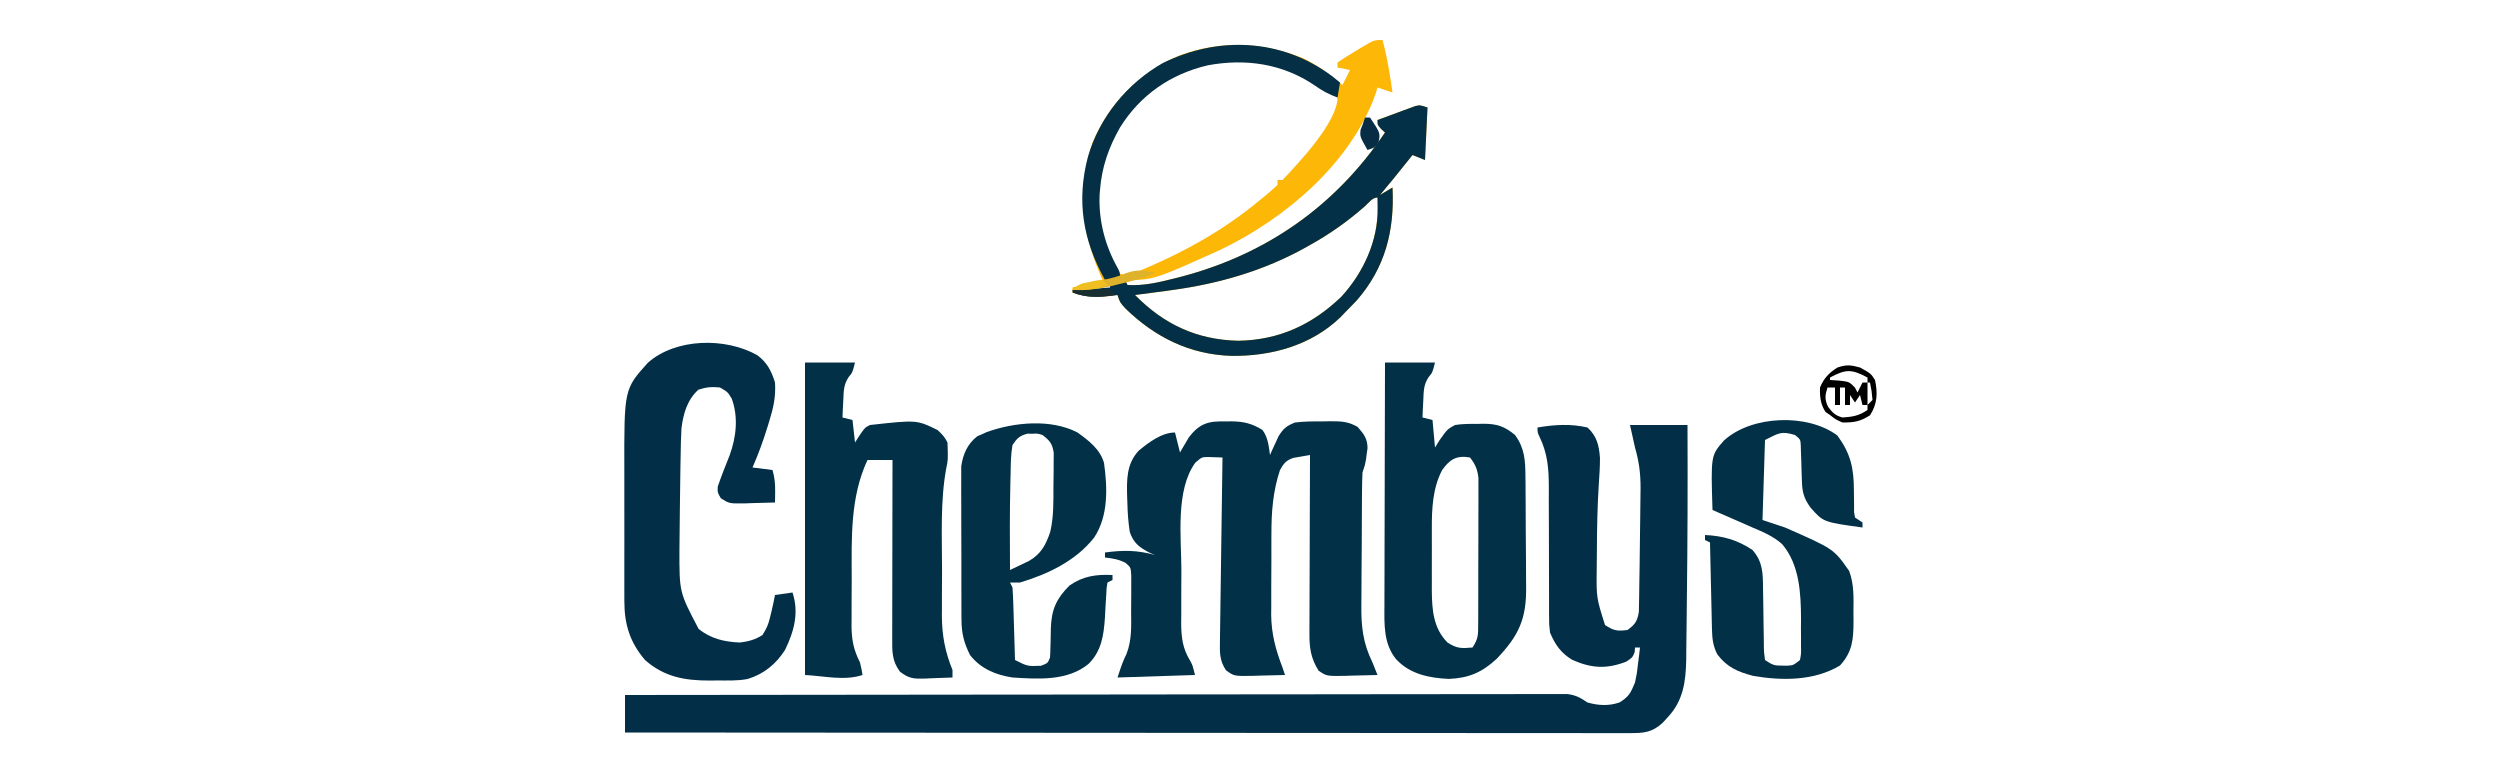
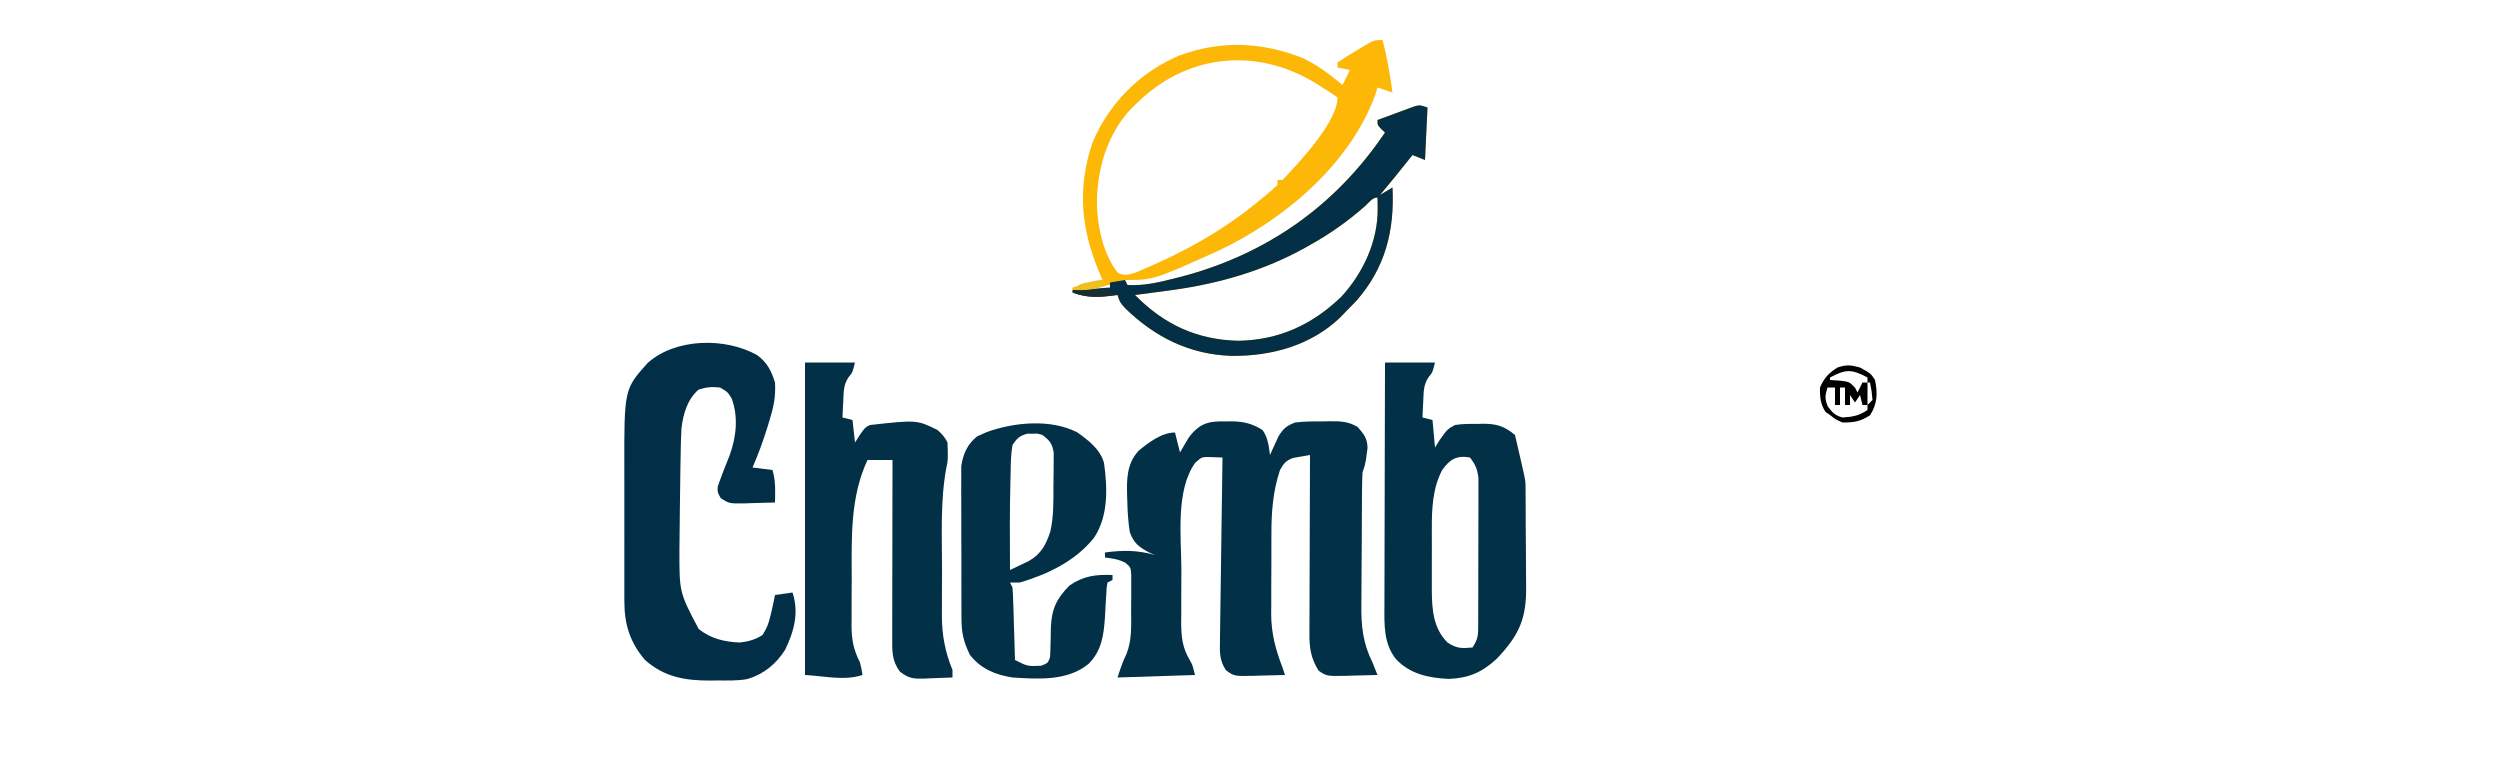
<svg xmlns="http://www.w3.org/2000/svg" version="1.1" width="1000" height="308">
-   <path d="M0 0 C3.743 3.481 4.614 7.122 4.987 12.169 C5.003 15.662 4.77 19.123 4.527 22.605 C3.967 31.412 3.781 40.2 3.76 49.023 C3.75 51.526 3.719 54.029 3.688 56.531 C3.551 68.084 3.551 68.084 7 79 C10.491 81.327 11.892 81.503 16 81 C19.064 78.755 19.911 77.529 20.546 73.746 C20.577 71.826 20.577 71.826 20.609 69.867 C20.626 69.166 20.643 68.465 20.66 67.742 C20.709 65.453 20.73 63.165 20.75 60.875 C20.776 59.294 20.804 57.714 20.833 56.134 C20.901 52.169 20.943 48.204 20.978 44.239 C20.999 42.138 21.028 40.038 21.062 37.937 C21.118 34.395 21.157 30.854 21.188 27.312 C21.201 26.277 21.214 25.241 21.228 24.173 C21.233 18.377 20.607 13.566 19 8 C18.34 5.03 17.68 2.06 17 -1 C24.59 -1 32.18 -1 40 -1 C40.117 22.487 40.034 45.973 39.737 69.459 C39.702 72.187 39.675 74.914 39.654 77.642 C39.623 81.513 39.568 85.383 39.512 89.254 C39.505 90.409 39.499 91.563 39.492 92.753 C39.331 101.586 38.322 109.293 32.062 115.938 C31.393 116.668 30.724 117.399 30.035 118.152 C25.881 121.924 22.695 122.25 17.12 122.246 C16.078 122.25 16.078 122.25 15.014 122.253 C12.673 122.258 10.333 122.249 7.992 122.241 C6.301 122.241 4.611 122.243 2.92 122.246 C-1.734 122.25 -6.388 122.242 -11.042 122.232 C-16.058 122.224 -21.074 122.226 -26.089 122.228 C-34.782 122.229 -43.475 122.223 -52.168 122.211 C-64.737 122.195 -77.305 122.19 -89.874 122.187 C-110.264 122.183 -130.655 122.17 -151.045 122.151 C-170.856 122.133 -190.666 122.118 -210.476 122.11 C-211.697 122.109 -212.917 122.109 -214.175 122.108 C-220.298 122.106 -226.422 122.103 -232.545 122.101 C-283.363 122.08 -334.182 122.045 -385 122 C-385 117.05 -385 112.1 -385 107 C-336.675 106.932 -288.351 106.878 -240.026 106.847 C-234.324 106.843 -228.623 106.839 -222.921 106.835 C-221.786 106.834 -220.651 106.834 -219.481 106.833 C-201.087 106.82 -182.694 106.796 -164.3 106.769 C-145.434 106.741 -126.569 106.724 -107.703 106.718 C-96.056 106.714 -84.41 106.701 -72.763 106.676 C-64.783 106.66 -56.803 106.656 -48.823 106.659 C-44.215 106.661 -39.607 106.658 -34.999 106.642 C-30.782 106.628 -26.566 106.627 -22.35 106.637 C-20.823 106.639 -19.295 106.635 -17.767 106.625 C-15.694 106.613 -13.623 106.62 -11.55 106.631 C-9.821 106.629 -9.821 106.629 -8.058 106.627 C-4.648 107.043 -2.812 108.088 0 110 C4.359 111.217 8.578 111.476 12.875 109.938 C16.638 107.605 17.327 106.051 19 102 C19.778 98.354 19.778 98.354 20.188 94.625 C20.425 92.757 20.425 92.757 20.668 90.852 C20.832 89.44 20.832 89.44 21 88 C20.34 88 19.68 88 19 88 C18.938 88.897 18.938 88.897 18.875 89.812 C18 92 18 92 15.438 93.688 C7.572 96.691 1.671 96.328 -6 93 C-10.579 90.283 -12.964 86.879 -15 82 C-15.372 78.688 -15.372 78.688 -15.369 75.052 C-15.375 74.05 -15.375 74.05 -15.38 73.029 C-15.387 71.588 -15.386 70.148 -15.38 68.708 C-15.371 66.419 -15.381 64.131 -15.397 61.842 C-15.437 55.339 -15.438 48.836 -15.436 42.332 C-15.436 38.344 -15.455 34.356 -15.485 30.368 C-15.496 28.129 -15.484 25.891 -15.471 23.652 C-15.492 16.437 -15.969 10.393 -19.143 3.818 C-20 2 -20 2 -20 0 C-13.32 -1.156 -6.654 -1.558 0 0 Z " fill="#022F47" transform="translate(635,171)" />
  <path d="M0 0 C0.738 -0.007 1.476 -0.014 2.236 -0.021 C7.047 0.034 10.385 0.836 14.562 3.438 C16.757 6.468 17.063 9.778 17.562 13.438 C18.017 12.407 18.017 12.407 18.48 11.355 C18.899 10.454 19.318 9.553 19.75 8.625 C20.359 7.285 20.359 7.285 20.98 5.918 C22.974 2.793 24.097 1.822 27.562 0.438 C31.237 -0.012 34.864 -0.027 38.562 0 C39.547 -0.02 40.532 -0.04 41.547 -0.061 C45.947 -0.058 48.768 -0.024 52.625 2.215 C55.097 5.051 56.554 6.862 56.574 10.691 C56.467 11.453 56.36 12.215 56.25 13 C56.151 13.764 56.051 14.529 55.949 15.316 C55.562 17.438 55.562 17.438 54.562 20.438 C54.453 22.516 54.404 24.597 54.385 26.678 C54.373 27.967 54.36 29.256 54.347 30.584 C54.338 31.995 54.331 33.405 54.324 34.816 C54.32 35.529 54.316 36.242 54.312 36.977 C54.291 40.755 54.277 44.534 54.267 48.313 C54.256 52.194 54.222 56.075 54.182 59.956 C54.156 62.958 54.148 65.959 54.144 68.962 C54.139 70.391 54.128 71.82 54.109 73.249 C54.003 81.939 54.708 88.63 58.562 96.438 C59.241 98.1 59.91 99.765 60.562 101.438 C57.146 101.554 53.73 101.625 50.312 101.688 C49.344 101.721 48.376 101.755 47.379 101.789 C40.236 101.888 40.236 101.888 37.016 99.734 C33.855 94.738 33.277 90.45 33.335 84.618 C33.335 83.847 33.335 83.075 33.335 82.281 C33.336 79.743 33.351 77.206 33.367 74.668 C33.371 72.904 33.374 71.14 33.376 69.376 C33.383 64.741 33.403 60.107 33.425 55.473 C33.446 50.74 33.455 46.008 33.465 41.275 C33.486 31.996 33.52 22.717 33.562 13.438 C32.122 13.667 30.685 13.922 29.25 14.188 C28.449 14.327 27.649 14.466 26.824 14.609 C23.901 15.68 23.1 16.747 21.562 19.438 C18.745 27.853 18.105 36.288 18.129 45.098 C18.124 46.249 18.118 47.401 18.113 48.588 C18.107 51.002 18.108 53.416 18.116 55.83 C18.125 59.495 18.096 63.158 18.064 66.822 C18.063 69.185 18.063 71.548 18.066 73.91 C18.055 74.989 18.044 76.067 18.032 77.178 C18.102 84.905 19.792 91.252 22.562 98.438 C22.892 99.427 23.223 100.418 23.562 101.438 C20.146 101.554 16.73 101.625 13.312 101.688 C12.344 101.721 11.376 101.755 10.379 101.789 C3.185 101.888 3.185 101.888 -0.047 99.547 C-2.679 95.555 -2.54 92.435 -2.459 87.775 C-2.45 86.985 -2.44 86.194 -2.43 85.38 C-2.397 82.761 -2.357 80.142 -2.316 77.523 C-2.292 75.71 -2.268 73.897 -2.245 72.084 C-2.182 67.306 -2.113 62.529 -2.043 57.752 C-1.972 52.879 -1.907 48.006 -1.842 43.133 C-1.713 33.568 -1.577 24.003 -1.438 14.438 C-2.698 14.394 -3.958 14.351 -5.257 14.307 C-6.32 14.271 -6.32 14.271 -7.405 14.234 C-9.753 14.297 -9.753 14.297 -12.326 16.525 C-20.301 27.524 -17.929 46.427 -17.884 59.276 C-17.875 62.958 -17.904 66.639 -17.936 70.32 C-17.937 72.682 -17.937 75.044 -17.934 77.406 C-17.945 78.496 -17.956 79.586 -17.968 80.708 C-17.915 86.493 -17.414 90.723 -14.393 95.72 C-13.438 97.438 -13.438 97.438 -12.438 101.438 C-27.782 101.933 -27.782 101.933 -43.438 102.438 C-41.438 96.438 -41.438 96.438 -39.84 93.022 C-37.641 87.401 -37.955 81.775 -37.991 75.83 C-38 73.678 -37.971 71.53 -37.939 69.379 C-37.938 68.008 -37.938 66.637 -37.941 65.266 C-37.94 64.027 -37.938 62.789 -37.936 61.513 C-38.146 58.378 -38.146 58.378 -40.265 56.554 C-42.961 55.168 -45.441 54.778 -48.438 54.438 C-48.438 53.778 -48.438 53.117 -48.438 52.438 C-41.212 51.438 -35.481 51.475 -28.438 53.438 C-29.063 53.18 -29.689 52.922 -30.334 52.657 C-34.55 50.486 -36.965 48.823 -38.532 44.229 C-39.138 40.225 -39.42 36.356 -39.5 32.312 C-39.526 31.613 -39.553 30.913 -39.58 30.192 C-39.774 23.353 -39.86 17.01 -34.977 11.73 C-31.035 8.464 -25.759 4.438 -20.438 4.438 C-19.777 7.077 -19.117 9.717 -18.438 12.438 C-17.983 11.641 -17.983 11.641 -17.52 10.828 C-17.101 10.122 -16.682 9.415 -16.25 8.688 C-15.844 7.991 -15.438 7.295 -15.02 6.578 C-10.663 0.683 -6.945 -0.187 0 0 Z " fill="#023047" transform="translate(490.438,168.562)" />
  <path d="M0 0 C1.901 6.925 2.982 13.896 4 21 C2.02 20.34 0.04 19.68 -2 19 C-2.259 19.856 -2.518 20.712 -2.785 21.594 C-12.704 49.404 -39.076 71.603 -65 84 C-91.592 96 -91.592 96 -103 96 C-102.505 96.99 -102.505 96.99 -102 98 C-95.609 98.357 -89.93 97.06 -83.75 95.5 C-82.694 95.234 -81.638 94.967 -80.55 94.693 C-46.277 85.67 -18.769 66.303 1 37 C0.505 36.546 0.01 36.093 -0.5 35.625 C-2 34 -2 34 -2 32 C0.767 30.968 3.538 29.949 6.312 28.938 C7.098 28.643 7.884 28.348 8.693 28.045 C9.451 27.771 10.208 27.497 10.988 27.215 C11.685 26.958 12.381 26.702 13.099 26.437 C15 26 15 26 18 27 C17.67 33.93 17.34 40.86 17 48 C15.35 47.34 13.7 46.68 12 46 C11.481 46.652 10.961 47.305 10.426 47.977 C6.663 52.692 2.886 57.386 -1 62 C0.65 61.01 2.3 60.02 4 59 C4.863 76.125 1.148 91.081 -10.375 104.25 C-11.899 105.85 -13.44 107.435 -15 109 C-15.615 109.638 -16.23 110.276 -16.863 110.934 C-28.585 122.204 -44.481 126.521 -60.357 126.35 C-77.076 125.828 -90.906 118.939 -102.77 107.453 C-105 105 -105 105 -106 102 C-106.713 102.095 -107.426 102.191 -108.16 102.289 C-114.053 102.971 -118.432 103.104 -124 101 C-124 100.34 -124 99.68 -124 99 C-120.04 98.01 -116.08 97.02 -112 96 C-112.41 95.033 -112.82 94.066 -113.242 93.07 C-120.625 75.376 -122.159 59.42 -116 41 C-109.292 25.223 -97.067 12.913 -81.316 6.219 C-64.606 0.078 -48.532 0.747 -32.082 7.133 C-26.101 9.933 -21.045 13.771 -16 18 C-15.01 16.02 -14.02 14.04 -13 12 C-14.65 11.67 -16.3 11.34 -18 11 C-18 10.34 -18 9.68 -18 9 C-15.59 7.358 -13.197 5.85 -10.688 4.375 C-9.997 3.955 -9.307 3.535 -8.596 3.102 C-3.384 0 -3.384 0 0 0 Z M-99 26 C-99.575 26.565 -100.15 27.129 -100.742 27.711 C-108.913 36.39 -113.076 48.293 -114 60 C-114.054 60.665 -114.108 61.33 -114.164 62.016 C-114.579 72.204 -112.335 84.763 -106 93 C-103.212 94.466 -101.93 93.979 -98.891 93.066 C-80.594 85.508 -64.305 76.749 -49 64 C-48.282 63.417 -47.564 62.835 -46.824 62.234 C-45.174 60.872 -43.58 59.443 -42 58 C-42 57.34 -42 56.68 -42 56 C-41.34 56 -40.68 56 -40 56 C-33.416 49.054 -18 32.776 -18 23 C-19.961 21.529 -21.908 20.272 -24 19 C-24.897 18.435 -25.794 17.871 -26.719 17.289 C-50.892 2.524 -78.978 5.691 -99 26 Z M-18 21 C-17 23 -17 23 -17 23 Z M-7.048 66.505 C-13.915 72.538 -20.99 77.546 -29 82 C-29.878 82.496 -29.878 82.496 -30.774 83.003 C-47.271 92.217 -65.34 97.453 -84 100 C-84.72 100.102 -85.439 100.203 -86.181 100.308 C-90.45 100.908 -94.722 101.471 -99 102 C-87.41 113.769 -74.279 119.908 -57.688 120.312 C-41.442 120.021 -28.145 113.942 -16.441 102.664 C-7.694 93.118 -1.741 80.321 -1.938 67.188 C-1.947 66.397 -1.956 65.607 -1.965 64.793 C-1.976 64.201 -1.988 63.61 -2 63 C-4.118 63 -5.532 65.167 -7.048 66.505 Z M-116 99 C-116 99.33 -116 99.66 -116 100 C-113.36 100 -110.72 100 -108 100 C-108.33 99.34 -108.66 98.68 -109 98 C-111.428 98 -113.629 98.501 -116 99 Z " fill="#FCB707" transform="translate(553,16)" />
  <path d="M0 0 C3.955 2.915 5.676 6.327 7.105 10.934 C7.472 16.504 6.495 21 4.855 26.246 C4.631 26.987 4.406 27.728 4.175 28.492 C2.446 34.095 0.467 39.563 -1.895 44.934 C0.745 45.264 3.385 45.594 6.105 45.934 C6.978 48.928 7.214 51.569 7.168 54.684 C7.159 55.483 7.15 56.282 7.141 57.105 C7.129 57.709 7.117 58.312 7.105 58.934 C4.022 59.05 0.94 59.121 -2.145 59.184 C-3.454 59.234 -3.454 59.234 -4.789 59.285 C-11.19 59.383 -11.19 59.383 -14.566 57.23 C-15.895 54.934 -15.895 54.934 -15.801 52.59 C-14.358 48.362 -12.716 44.234 -11.051 40.09 C-8.382 32.806 -7.493 24.739 -10.207 17.371 C-11.825 14.714 -11.825 14.714 -14.895 12.934 C-18.13 12.582 -20.431 12.779 -23.52 13.809 C-28 17.817 -29.58 23.401 -30.309 29.267 C-30.516 33.074 -30.607 36.872 -30.645 40.684 C-30.671 42.087 -30.699 43.49 -30.728 44.894 C-30.796 48.519 -30.839 52.143 -30.872 55.769 C-30.894 57.898 -30.924 60.027 -30.957 62.156 C-31.017 66.165 -31.053 70.174 -31.082 74.184 C-31.095 75.389 -31.108 76.593 -31.122 77.835 C-31.157 94.842 -31.157 94.842 -23.465 109.461 C-18.659 113.427 -13.038 114.718 -6.895 114.934 C-3.492 114.53 -0.785 113.8 2.105 111.934 C3.754 109.274 4.417 107.849 5.105 104.934 C5.307 104.123 5.508 103.312 5.715 102.477 C6.222 100.302 6.683 98.126 7.105 95.934 C10.57 95.439 10.57 95.439 14.105 94.934 C16.786 102.975 14.739 110.499 11.105 117.934 C7.478 123.59 2.681 127.524 -3.814 129.525 C-7.858 130.319 -11.975 130.118 -16.082 130.121 C-16.99 130.133 -17.898 130.146 -18.834 130.158 C-28.905 130.18 -37.163 128.764 -44.895 121.934 C-50.914 114.86 -53.142 107.768 -53.153 98.476 C-53.157 97.766 -53.16 97.056 -53.164 96.325 C-53.173 93.995 -53.167 91.666 -53.16 89.336 C-53.162 87.698 -53.163 86.06 -53.166 84.422 C-53.169 80.992 -53.165 77.561 -53.155 74.131 C-53.144 69.773 -53.15 65.415 -53.162 61.057 C-53.17 57.672 -53.167 54.288 -53.162 50.903 C-53.161 49.298 -53.162 47.694 -53.167 46.09 C-53.242 13.6 -53.242 13.6 -43.77 3.059 C-32.654 -6.82 -12.792 -7.2 0 0 Z " fill="#022F47" transform="translate(302.895,142.066)" />
  <path d="M0 0 C6.6 0 13.2 0 20 0 C19 4 19 4 17.48 5.797 C15.39 8.908 15.484 11.54 15.312 15.25 C15.247 16.513 15.181 17.777 15.113 19.078 C15.076 20.042 15.039 21.007 15 22 C16.32 22.33 17.64 22.66 19 23 C19.33 25.97 19.66 28.94 20 32 C20.619 31.031 21.238 30.061 21.875 29.062 C24 26 24 26 26 25 C44.717 22.931 44.717 22.931 53 27 C54.818 28.625 55.906 29.812 57 32 C57.228 38.952 57.228 38.952 56.526 42.178 C54.067 55.368 54.814 69.506 54.815 82.869 C54.812 86.023 54.794 89.177 54.775 92.332 C54.772 94.367 54.77 96.402 54.77 98.438 C54.762 99.366 54.755 100.294 54.748 101.25 C54.775 109.033 56.037 115.803 59 123 C59 123.99 59 124.98 59 126 C56.103 126.135 53.212 126.234 50.312 126.312 C49.496 126.354 48.679 126.396 47.838 126.439 C43.413 126.529 41.595 126.46 37.98 123.668 C34.758 119.327 34.861 115.596 34.886 110.407 C34.886 109.637 34.886 108.866 34.886 108.071 C34.887 105.523 34.895 102.974 34.902 100.426 C34.904 98.659 34.906 96.892 34.907 95.125 C34.91 90.474 34.92 85.823 34.931 81.173 C34.942 76.427 34.946 71.681 34.951 66.936 C34.962 57.624 34.979 48.312 35 39 C31.7 39 28.4 39 25 39 C18.026 53.877 18.651 70.22 18.684 86.33 C18.688 89.588 18.664 92.846 18.639 96.104 C18.636 98.195 18.636 100.287 18.637 102.379 C18.628 103.343 18.618 104.306 18.609 105.299 C18.648 111.018 19.428 114.891 22 120 C22.688 122.938 22.688 122.938 23 125 C15.727 127.424 7.657 125.383 0 125 C0 83.75 0 42.5 0 0 Z " fill="#023047" transform="translate(322,145)" />
-   <path d="M0 0 C6.6 0 13.2 0 20 0 C19 4 19 4 17.48 5.797 C15.39 8.908 15.484 11.54 15.312 15.25 C15.247 16.513 15.181 17.777 15.113 19.078 C15.076 20.042 15.039 21.007 15 22 C16.32 22.33 17.64 22.66 19 23 C19.33 26.63 19.66 30.26 20 34 C20.578 33.072 21.155 32.144 21.75 31.188 C24.923 26.693 24.923 26.693 28 25 C30.965 24.535 33.879 24.536 36.875 24.562 C38.06 24.533 38.06 24.533 39.27 24.502 C44.653 24.506 47.736 25.437 52 29 C55.783 34.087 56.121 39.029 56.177 45.224 C56.196 47.077 56.196 47.077 56.216 48.967 C56.224 50.307 56.232 51.648 56.238 52.988 C56.242 53.669 56.246 54.349 56.251 55.05 C56.271 58.652 56.286 62.253 56.295 65.854 C56.306 69.556 56.341 73.258 56.38 76.959 C56.407 79.822 56.415 82.685 56.418 85.548 C56.423 86.912 56.435 88.276 56.453 89.64 C56.618 102.498 53.611 109.133 44.699 118.5 C38.845 123.922 33.556 126.241 25.562 126.562 C17.646 126.208 10.02 124.674 4.438 118.688 C-0.588 112.529 -0.282 104.812 -0.227 97.291 C-0.227 96.237 -0.228 95.182 -0.228 94.096 C-0.227 90.628 -0.211 87.16 -0.195 83.691 C-0.192 81.28 -0.189 78.869 -0.187 76.457 C-0.179 70.123 -0.159 63.789 -0.137 57.455 C-0.117 50.986 -0.108 44.517 -0.098 38.049 C-0.076 25.366 -0.041 12.683 0 0 Z M22.875 43 C19.04 50.265 18.694 58.571 18.734 66.629 C18.732 67.503 18.731 68.378 18.729 69.279 C18.727 71.112 18.731 72.944 18.739 74.777 C18.75 77.559 18.739 80.341 18.727 83.123 C18.728 84.917 18.73 86.71 18.734 88.504 C18.73 89.323 18.726 90.142 18.722 90.986 C18.784 98.76 19.263 106.263 25 112 C28.68 114.453 30.654 114.395 35 114 C37.398 110.403 37.258 108.773 37.275 104.497 C37.28 103.841 37.285 103.185 37.29 102.51 C37.304 100.342 37.303 98.175 37.301 96.008 C37.305 94.5 37.309 92.991 37.314 91.483 C37.321 88.32 37.321 85.158 37.316 81.996 C37.31 77.948 37.327 73.901 37.35 69.854 C37.365 66.738 37.366 63.622 37.363 60.506 C37.363 59.014 37.368 57.522 37.378 56.03 C37.391 53.941 37.384 51.852 37.372 49.762 C37.373 48.574 37.374 47.386 37.374 46.163 C36.961 42.674 36.141 40.766 34 38 C28.682 37.046 25.902 38.727 22.875 43 Z " fill="#023047" transform="translate(554,145)" />
+   <path d="M0 0 C6.6 0 13.2 0 20 0 C19 4 19 4 17.48 5.797 C15.39 8.908 15.484 11.54 15.312 15.25 C15.247 16.513 15.181 17.777 15.113 19.078 C15.076 20.042 15.039 21.007 15 22 C16.32 22.33 17.64 22.66 19 23 C19.33 26.63 19.66 30.26 20 34 C20.578 33.072 21.155 32.144 21.75 31.188 C24.923 26.693 24.923 26.693 28 25 C30.965 24.535 33.879 24.536 36.875 24.562 C38.06 24.533 38.06 24.533 39.27 24.502 C44.653 24.506 47.736 25.437 52 29 C56.196 47.077 56.196 47.077 56.216 48.967 C56.224 50.307 56.232 51.648 56.238 52.988 C56.242 53.669 56.246 54.349 56.251 55.05 C56.271 58.652 56.286 62.253 56.295 65.854 C56.306 69.556 56.341 73.258 56.38 76.959 C56.407 79.822 56.415 82.685 56.418 85.548 C56.423 86.912 56.435 88.276 56.453 89.64 C56.618 102.498 53.611 109.133 44.699 118.5 C38.845 123.922 33.556 126.241 25.562 126.562 C17.646 126.208 10.02 124.674 4.438 118.688 C-0.588 112.529 -0.282 104.812 -0.227 97.291 C-0.227 96.237 -0.228 95.182 -0.228 94.096 C-0.227 90.628 -0.211 87.16 -0.195 83.691 C-0.192 81.28 -0.189 78.869 -0.187 76.457 C-0.179 70.123 -0.159 63.789 -0.137 57.455 C-0.117 50.986 -0.108 44.517 -0.098 38.049 C-0.076 25.366 -0.041 12.683 0 0 Z M22.875 43 C19.04 50.265 18.694 58.571 18.734 66.629 C18.732 67.503 18.731 68.378 18.729 69.279 C18.727 71.112 18.731 72.944 18.739 74.777 C18.75 77.559 18.739 80.341 18.727 83.123 C18.728 84.917 18.73 86.71 18.734 88.504 C18.73 89.323 18.726 90.142 18.722 90.986 C18.784 98.76 19.263 106.263 25 112 C28.68 114.453 30.654 114.395 35 114 C37.398 110.403 37.258 108.773 37.275 104.497 C37.28 103.841 37.285 103.185 37.29 102.51 C37.304 100.342 37.303 98.175 37.301 96.008 C37.305 94.5 37.309 92.991 37.314 91.483 C37.321 88.32 37.321 85.158 37.316 81.996 C37.31 77.948 37.327 73.901 37.35 69.854 C37.365 66.738 37.366 63.622 37.363 60.506 C37.363 59.014 37.368 57.522 37.378 56.03 C37.391 53.941 37.384 51.852 37.372 49.762 C37.373 48.574 37.374 47.386 37.374 46.163 C36.961 42.674 36.141 40.766 34 38 C28.682 37.046 25.902 38.727 22.875 43 Z " fill="#023047" transform="translate(554,145)" />
  <path d="M0 0 C4.443 3.18 9.097 6.735 10.609 12.203 C12.011 22.238 12.386 33.377 6.629 42.07 C-0.751 51.379 -11.81 56.669 -23 60 C-24.32 60 -25.64 60 -27 60 C-26.505 60.99 -26.505 60.99 -26 62 C-25.845 64.177 -25.75 66.358 -25.684 68.539 C-25.642 69.841 -25.6 71.143 -25.557 72.484 C-25.517 73.865 -25.477 75.245 -25.438 76.625 C-25.394 78.013 -25.351 79.401 -25.307 80.789 C-25.2 84.193 -25.098 87.596 -25 91 C-20.018 93.526 -20.018 93.526 -14.625 93.312 C-11.885 92.271 -11.885 92.271 -11 90 C-10.896 88.634 -10.845 87.264 -10.824 85.895 C-10.8 85.075 -10.777 84.256 -10.752 83.412 C-10.709 81.699 -10.678 79.985 -10.658 78.271 C-10.409 70.859 -8.533 66.533 -3.188 61.188 C2.37 57.374 7.355 56.729 14 57 C14 57.66 14 58.32 14 59 C13.01 59.495 13.01 59.495 12 60 C11.597 62.197 11.597 62.197 11.508 64.848 C11.442 65.846 11.376 66.844 11.309 67.873 C11.188 69.972 11.073 72.071 10.965 74.17 C10.491 81.155 9.582 87.487 4.389 92.58 C-4.016 99.484 -15.74 98.65 -26 98 C-32.759 96.955 -38.704 94.515 -43 89 C-45.475 84.004 -46.379 80.369 -46.404 74.707 C-46.411 74.015 -46.418 73.323 -46.425 72.61 C-46.443 70.344 -46.439 68.079 -46.434 65.812 C-46.438 64.225 -46.443 62.638 -46.449 61.05 C-46.458 57.732 -46.456 54.413 -46.446 51.095 C-46.435 46.855 -46.455 42.615 -46.484 38.375 C-46.502 35.1 -46.502 31.824 -46.496 28.549 C-46.496 26.986 -46.502 25.423 -46.515 23.86 C-46.53 21.671 -46.519 19.483 -46.502 17.293 C-46.502 16.051 -46.501 14.808 -46.501 13.528 C-45.816 8.704 -44.051 4.611 -40.105 1.512 C-39.473 1.24 -38.84 0.968 -38.188 0.688 C-37.562 0.403 -36.937 0.118 -36.293 -0.176 C-25.38 -4.099 -10.686 -5.566 0 0 Z M-26 5 C-26.669 8.718 -26.7 12.417 -26.75 16.188 C-26.779 17.279 -26.808 18.371 -26.838 19.496 C-27.116 31.327 -27.099 43.166 -27 55 C-25.391 54.245 -23.788 53.478 -22.188 52.707 C-21.294 52.281 -20.401 51.856 -19.48 51.417 C-14.572 48.613 -12.656 44.952 -10.898 39.723 C-9.515 33.835 -9.628 27.818 -9.629 21.799 C-9.625 19.74 -9.588 17.683 -9.551 15.625 C-9.547 14.32 -9.543 13.016 -9.539 11.672 C-9.531 10.487 -9.523 9.302 -9.514 8.081 C-10.094 4.401 -11.089 3.245 -14 1 C-15.977 0.378 -15.977 0.378 -18 0.5 C-18.99 0.485 -18.99 0.485 -20 0.469 C-23.189 1.316 -24.132 2.226 -26 5 Z " fill="#023047" transform="translate(431,173)" />
-   <path d="M0 0 C5.37 7.323 6.619 13.139 6.625 22.188 C6.634 24.154 6.655 26.12 6.691 28.086 C6.692 28.946 6.693 29.807 6.694 30.693 C6.815 31.392 6.937 32.092 7.062 32.812 C8.053 33.472 9.043 34.133 10.062 34.812 C10.062 35.472 10.062 36.133 10.062 36.812 C-5.632 34.654 -5.632 34.654 -10.75 28.812 C-13.488 25.058 -14.057 22.516 -14.184 17.996 C-14.216 17.067 -14.249 16.139 -14.283 15.182 C-14.345 13.223 -14.402 11.265 -14.455 9.307 C-14.489 8.379 -14.523 7.452 -14.559 6.496 C-14.584 5.646 -14.609 4.796 -14.635 3.92 C-14.754 1.597 -14.754 1.597 -16.938 -0.188 C-22.482 -1.826 -23.261 -1.026 -28.938 1.812 C-29.267 12.373 -29.598 22.933 -29.938 33.812 C-26.968 34.803 -23.997 35.792 -20.938 36.812 C-1.446 45.36 -1.446 45.36 4.738 54.211 C6.756 59.699 6.495 65.015 6.438 70.812 C6.449 71.975 6.461 73.138 6.473 74.336 C6.448 81.498 6.071 86.522 1.062 92 C-9.202 98.202 -22.182 98.163 -33.707 96.156 C-39.827 94.534 -44.123 92.711 -47.984 87.594 C-49.675 84.435 -50.062 81.323 -50.143 77.778 C-50.163 76.998 -50.183 76.217 -50.203 75.413 C-50.22 74.581 -50.237 73.748 -50.254 72.891 C-50.285 71.601 -50.285 71.601 -50.317 70.285 C-50.382 67.544 -50.441 64.803 -50.5 62.062 C-50.543 60.202 -50.587 58.341 -50.631 56.48 C-50.738 51.925 -50.839 47.369 -50.938 42.812 C-51.597 42.483 -52.258 42.153 -52.938 41.812 C-52.938 41.153 -52.938 40.492 -52.938 39.812 C-45.734 40.161 -39.987 41.761 -33.938 45.812 C-29.784 50.577 -29.783 55.052 -29.727 61.129 C-29.699 62.796 -29.67 64.464 -29.641 66.131 C-29.599 68.76 -29.562 71.389 -29.536 74.018 C-29.509 76.556 -29.463 79.092 -29.414 81.629 C-29.411 82.419 -29.408 83.208 -29.404 84.022 C-29.383 86.47 -29.383 86.47 -28.938 89.812 C-25.94 91.811 -25.304 92.088 -21.938 92.062 C-21.257 92.068 -20.576 92.073 -19.875 92.078 C-17.613 91.912 -17.613 91.912 -14.938 89.812 C-14.47 87.217 -14.47 87.217 -14.539 84.168 C-14.535 83.015 -14.531 81.862 -14.527 80.674 C-14.539 79.461 -14.551 78.249 -14.562 77 C-14.551 75.83 -14.539 74.66 -14.527 73.455 C-14.561 63.185 -15.12 51.582 -22.105 43.441 C-25.628 40.309 -29.627 38.628 -33.938 36.812 C-35.34 36.195 -36.741 35.575 -38.141 34.953 C-42.063 33.216 -45.997 31.509 -49.938 29.812 C-50.614 7.988 -50.614 7.988 -45.355 2.016 C-34.341 -8.063 -11.969 -8.913 0 0 Z " fill="#023047" transform="translate(734.938,174.188)" />
  <path d="M0 0 C-0.33 6.93 -0.66 13.86 -1 21 C-2.65 20.34 -4.3 19.68 -6 19 C-6.519 19.652 -7.039 20.305 -7.574 20.977 C-11.337 25.692 -15.114 30.386 -19 35 C-17.35 34.01 -15.7 33.02 -14 32 C-13.137 49.125 -16.852 64.081 -28.375 77.25 C-29.899 78.85 -31.44 80.435 -33 82 C-33.615 82.638 -34.23 83.276 -34.863 83.934 C-46.585 95.204 -62.481 99.521 -78.357 99.35 C-95.076 98.828 -108.906 91.939 -120.77 80.453 C-123 78 -123 78 -124 75 C-124.713 75.095 -125.426 75.191 -126.16 75.289 C-132.053 75.971 -136.432 76.104 -142 74 C-138.838 72.946 -136.131 72.687 -132.812 72.438 C-131.726 72.354 -130.639 72.27 -129.52 72.184 C-128.688 72.123 -127.857 72.062 -127 72 C-127 71.34 -127 70.68 -127 70 C-124.03 69.505 -124.03 69.505 -121 69 C-120.505 69.99 -120.505 69.99 -120 71 C-113.609 71.357 -107.93 70.06 -101.75 68.5 C-100.694 68.234 -99.638 67.967 -98.55 67.693 C-64.277 58.67 -36.769 39.303 -17 10 C-17.495 9.546 -17.99 9.092 -18.5 8.625 C-20 7 -20 7 -20 5 C-17.233 3.968 -14.462 2.949 -11.688 1.938 C-10.902 1.643 -10.116 1.348 -9.307 1.045 C-8.549 0.771 -7.792 0.497 -7.012 0.215 C-6.315 -0.042 -5.619 -0.298 -4.901 -0.563 C-3 -1 -3 -1 0 0 Z M-25.048 39.505 C-31.915 45.538 -38.99 50.546 -47 55 C-47.878 55.496 -47.878 55.496 -48.774 56.003 C-65.271 65.217 -83.34 70.453 -102 73 C-102.72 73.102 -103.439 73.203 -104.181 73.308 C-108.45 73.908 -112.722 74.471 -117 75 C-105.41 86.769 -92.279 92.908 -75.688 93.312 C-59.442 93.021 -46.145 86.942 -34.441 75.664 C-25.694 66.118 -19.741 53.321 -19.938 40.188 C-19.947 39.397 -19.956 38.607 -19.965 37.793 C-19.976 37.201 -19.988 36.61 -20 36 C-22.118 36 -23.532 38.167 -25.048 39.505 Z " fill="#033046" transform="translate(571,43)" />
-   <path d="M0 0 C1.131 0.888 2.259 1.78 3.375 2.688 C3.045 4.668 2.715 6.647 2.375 8.688 C-1.07 7.425 -3.847 5.96 -6.812 3.812 C-19.638 -4.879 -34.449 -6.98 -49.5 -4.188 C-64.349 -0.709 -76.515 7.663 -84.625 20.688 C-89.165 28.706 -91.895 36.445 -92.625 45.688 C-92.679 46.353 -92.733 47.018 -92.789 47.703 C-93.206 57.932 -90.598 67.915 -85.613 76.797 C-84.625 78.688 -84.625 78.688 -84.625 80.688 C-87.595 81.183 -87.595 81.183 -90.625 81.688 C-99.463 65.813 -102.103 50.114 -97.462 32.451 C-92.871 16.574 -81.807 3.065 -67.488 -5.102 C-45.226 -16.004 -20.113 -14.892 0 0 Z " fill="#042F45" transform="translate(532.625,30.312)" />
  <path d="M0 0 C4.346 2.414 4.346 2.414 6 5 C7.126 10.319 6.95 14.516 4 19.125 C-0.012 21.632 -2.251 22 -7 22 C-9.812 20.75 -9.812 20.75 -12 19 C-12.578 18.608 -13.155 18.216 -13.75 17.812 C-15.813 14.822 -16.118 11.545 -16 8 C-14.42 4.259 -12.427 2.142 -9 0 C-5.358 -1.214 -3.693 -1.014 0 0 Z M-12 4 C-12 4.33 -12 4.66 -12 5 C-10.742 5.082 -9.484 5.165 -8.188 5.25 C-4.278 5.714 -4.278 5.714 -2 8.062 C-1.67 8.702 -1.34 9.341 -1 10 C-0.34 8.68 0.32 7.36 1 6 C1.66 6 2.32 6 3 6 C3 5.34 3 4.68 3 4 C-3.374 0.6 -5.626 0.6 -12 4 Z M3 6 C3 8.97 3 11.94 3 15 C3.66 14.34 4.32 13.68 5 13 C4.677 9.403 4.677 9.403 4 6 C3.67 6 3.34 6 3 6 Z M-13 8 C-14.003 11.191 -14.187 12.576 -12.812 15.688 C-10.873 18.162 -10.012 19.163 -7 20 C-2.82 19.707 -0.511 19.341 3 17 C3 16.34 3 15.68 3 15 C2.34 15 1.68 15 1 15 C0.67 13.68 0.34 12.36 0 11 C-0.99 12.485 -0.99 12.485 -2 14 C-2.66 13.01 -3.32 12.02 -4 11 C-4 12.32 -4 13.64 -4 15 C-4.66 15 -5.32 15 -6 15 C-6 12.69 -6 10.38 -6 8 C-6.66 8 -7.32 8 -8 8 C-8 10.31 -8 12.62 -8 15 C-8.66 15 -9.32 15 -10 15 C-10 12.69 -10 10.38 -10 8 C-10.99 8 -11.98 8 -13 8 Z " fill="#000000" transform="translate(744,147)" />
-   <path d="M0 0 C-4.537 2.445 -9.265 3.439 -14.25 4.625 C-15.625 4.969 -15.625 4.969 -17.027 5.32 C-22.501 6.632 -27.373 7.251 -33 7 C-30.207 4.207 -27.743 4.243 -23.875 3.562 C-19.613 2.79 -15.549 2 -11.562 0.25 C-7.102 -1.315 -4.583 -0.9 0 0 Z " fill="#DEB22A" transform="translate(462,109)" />
-   <path d="M0 0 C0.66 0 1.32 0 2 0 C6.151 6.227 6.151 6.227 5.438 9.875 C4 12 4 12 1 13 C-2.069 7.599 -2.069 7.599 -1.75 4.812 C-1.379 3.915 -1.379 3.915 -1 3 C-0.67 2.01 -0.34 1.02 0 0 Z " fill="#062D44" transform="translate(546,47)" />
  <path d="M0 0 C2.459 -0.054 4.916 -0.094 7.375 -0.125 C8.423 -0.15 8.423 -0.15 9.492 -0.176 C11.329 -0.193 13.166 -0.103 15 0 C15.66 0.66 16.32 1.32 17 2 C10.74 2.932 5.978 3.209 0 1 C0 0.67 0 0.34 0 0 Z " fill="#182E30" transform="translate(429,116)" />
  <path d="M0 0 C0.66 0.66 1.32 1.32 2 2 C-2.927 3.971 -6.78 4.18 -12 4 C-9.62 1.62 -8.256 1.413 -5 0.75 C-4.113 0.559 -3.226 0.368 -2.312 0.172 C-1.549 0.115 -0.786 0.058 0 0 Z " fill="#EFBF21" transform="translate(441,112)" />
</svg>